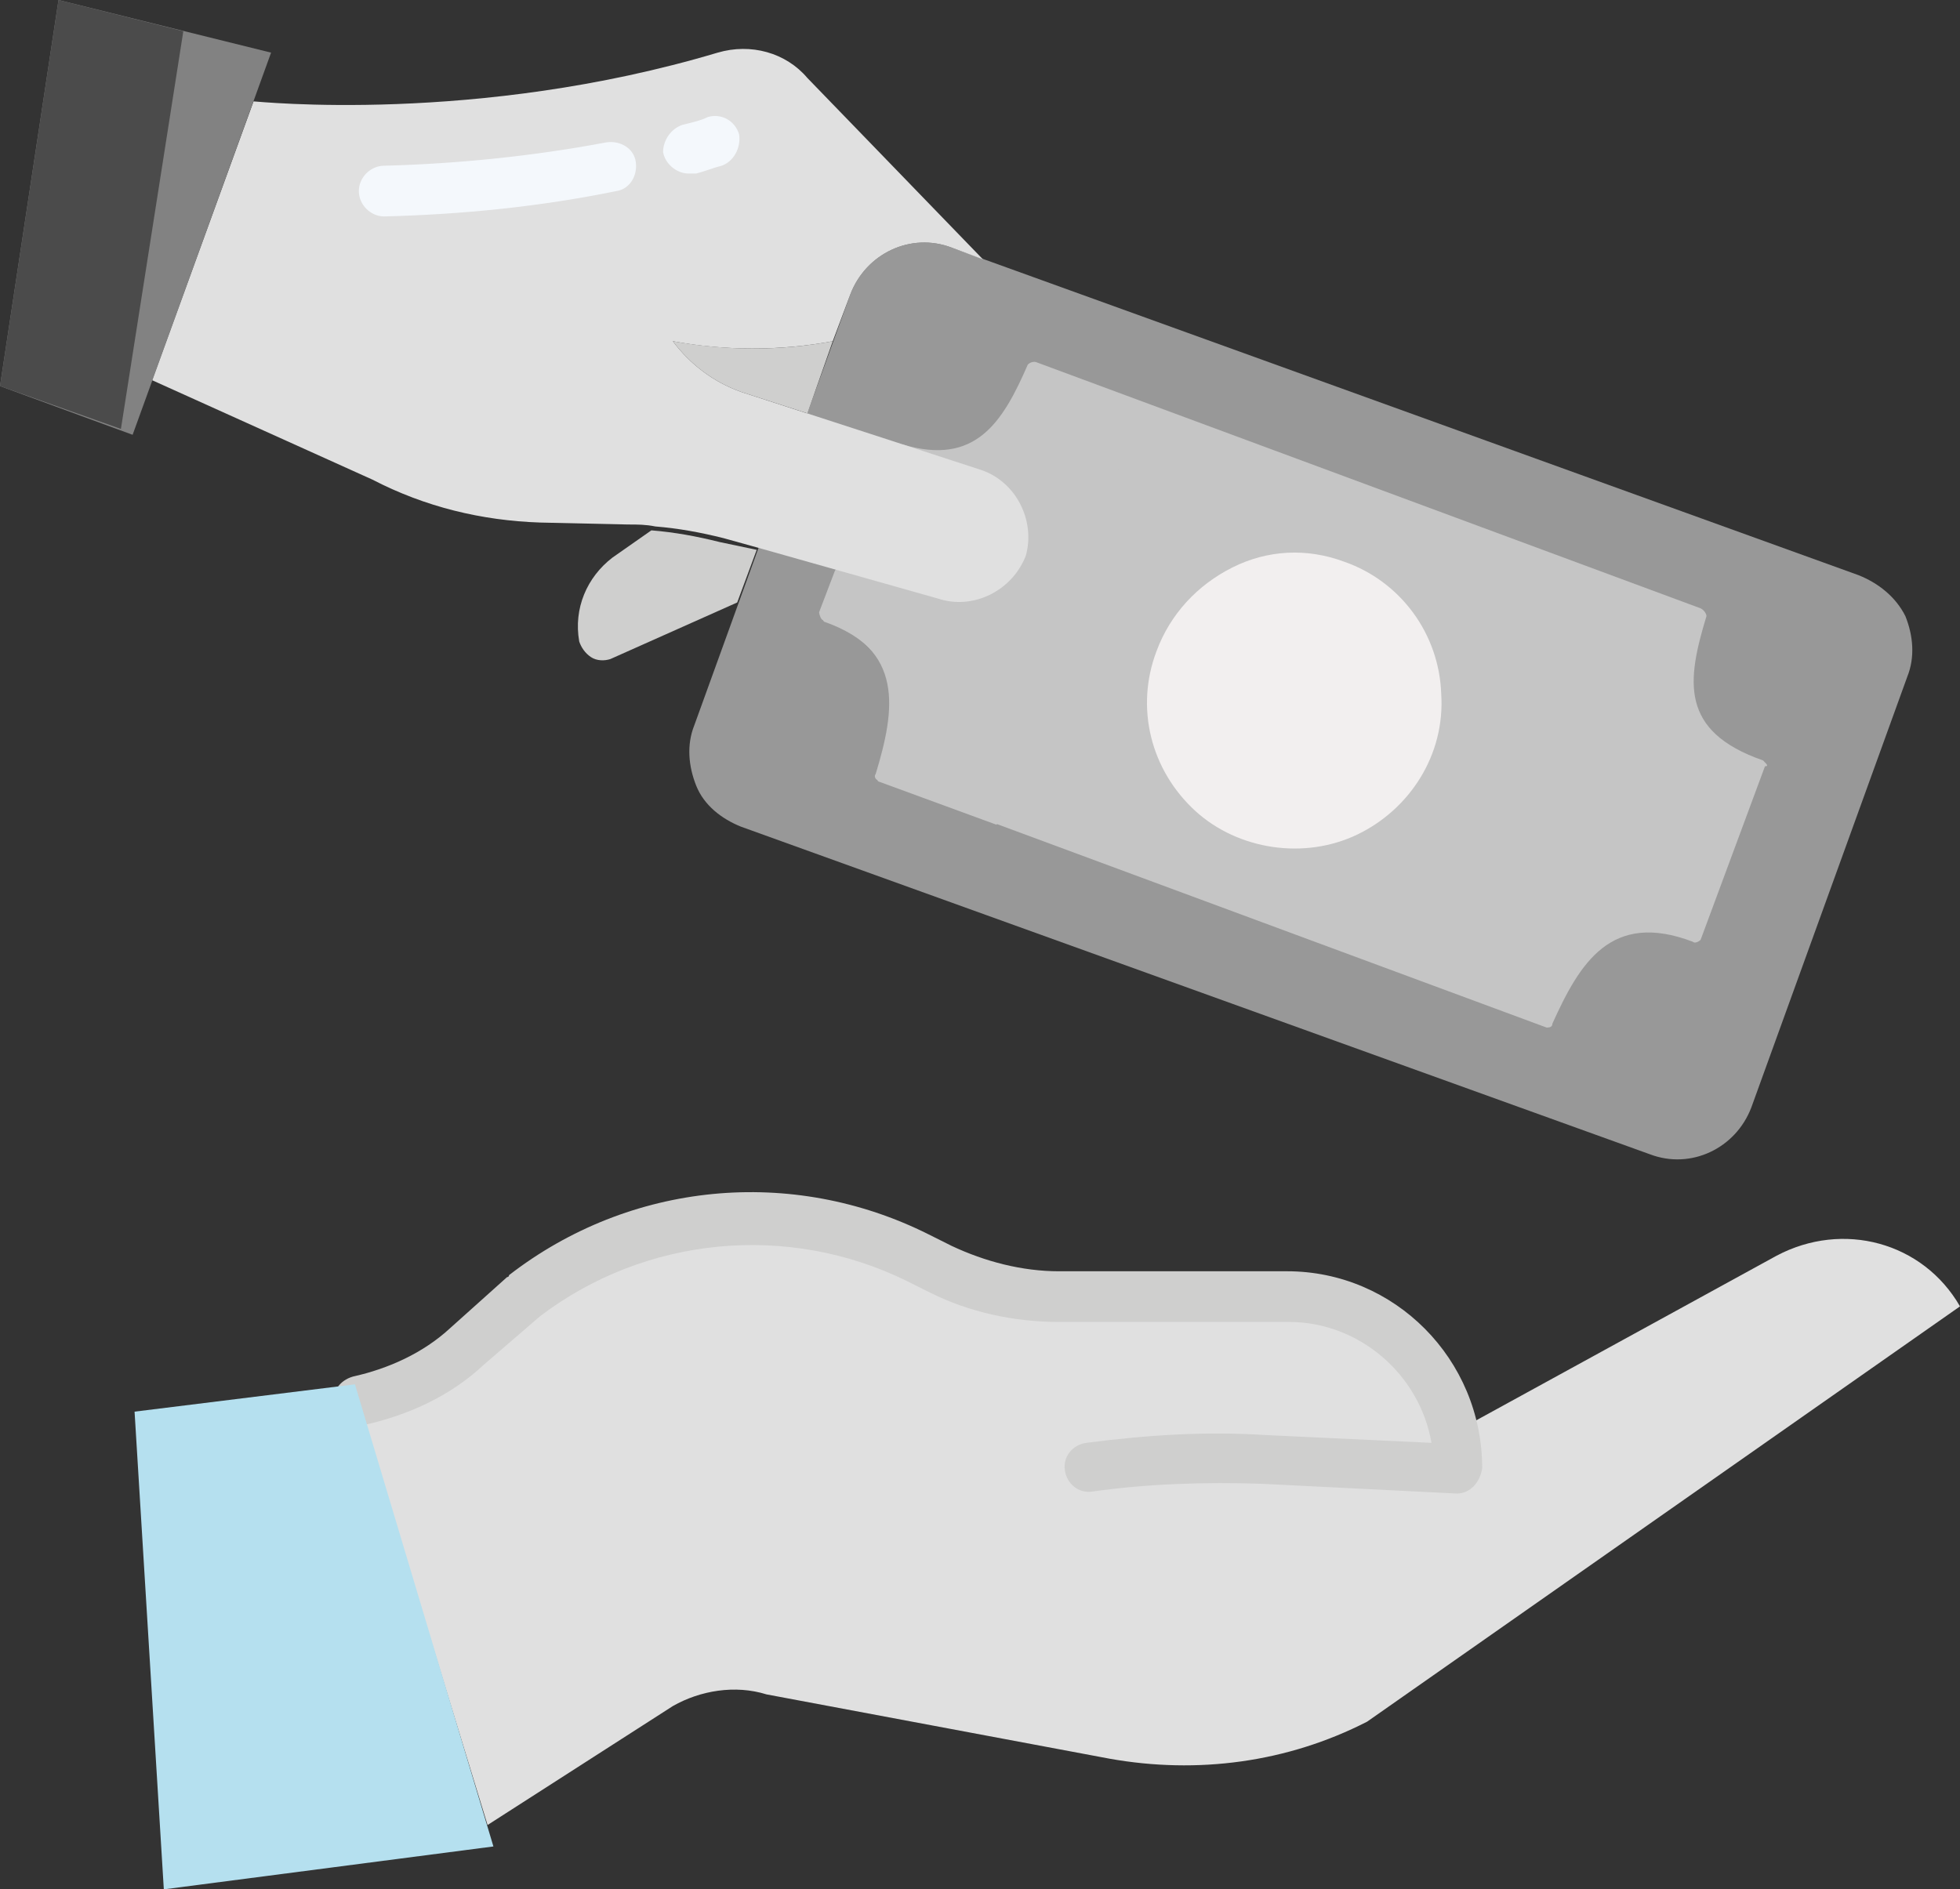
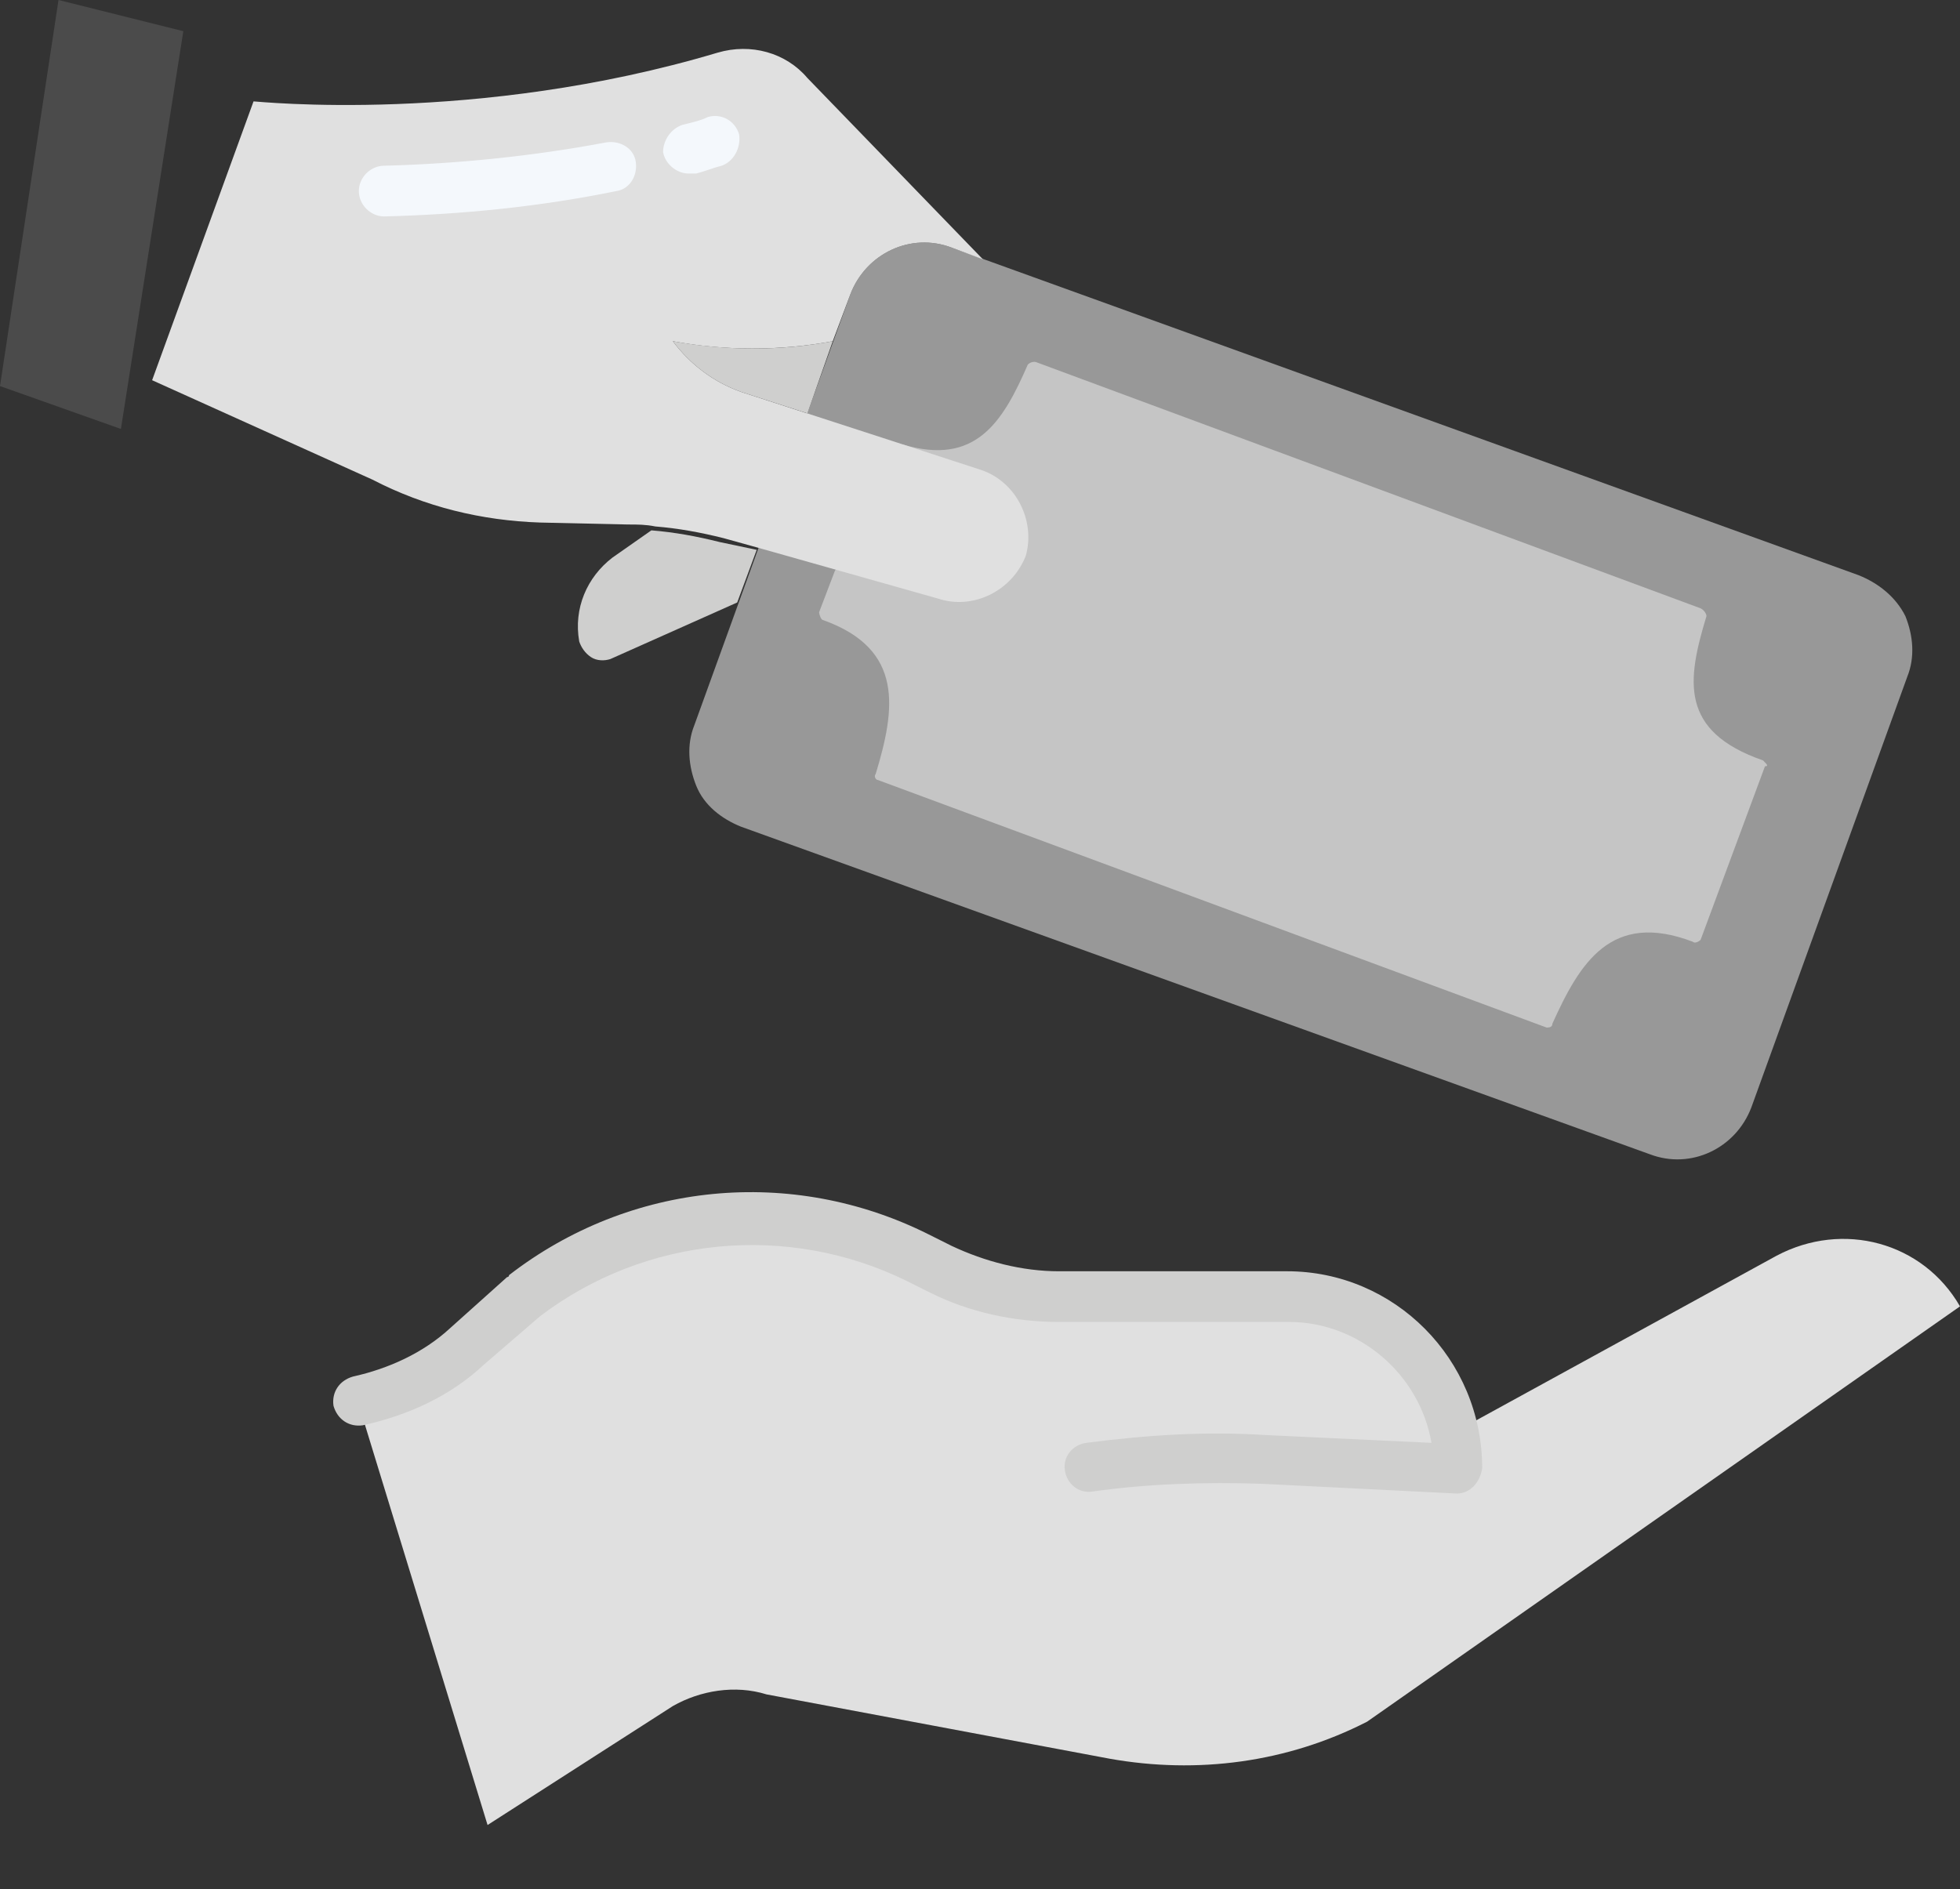
<svg xmlns="http://www.w3.org/2000/svg" id="Layer_1" x="0" y="0" viewBox="0 0 100.5 96.9" xml:space="preserve">
  <rect x="0" y="0" width="100.5" height="96.9" fill="#333333" stroke="none" />
  <style>    .st1{fill:#c5c5c5}.st3{fill:#e0e0e0}.st4{fill:#cfcfce}.st7{fill:#f4f8fc}  </style>
  <path d="M95.3 29.5 48.8 12.7c-2.1-.8-4.4.3-5.2 2.4l-8 22.1c-.4 1-.3 2.1.1 3.1S37 42 38 42.4l46.6 16.8c2.1.8 4.4-.3 5.2-2.4l8-22.1c.4-1 .3-2.1-.1-3.1-.5-1-1.4-1.7-2.4-2.1z" fill="#989898" />
  <path class="st1" d="M90.4 39c-4.3-1.5-3.9-4.1-2.9-7.4 0-.1-.1-.3-.3-.4l-34-12.6c-.2-.1-.4 0-.5.1-1.3 3-2.7 5.2-6.4 4.1l-3.5 6.5-.8 2.1c0 .1.1.4.2.4 4.2 1.5 3.7 4.6 2.7 7.9-.1.1 0 .3.1.3l34.3 12.7c.1 0 .3 0 .3-.2 1.4-3.1 3-5.8 7.2-4.2.1.1.3 0 .4-.1l3.3-8.9c.2 0 .1-.1-.1-.3z" />
-   <path d="M68.9 28.8c2.9 1 4.9 3.7 5 6.8.2 3.1-1.6 5.9-4.3 7.2s-6.1.8-8.3-1.2c-2.3-2.1-3.1-5.3-2-8.2.7-1.9 2.1-3.4 3.9-4.3s3.8-1 5.7-.3z" fill="#f2efef" />
  <path class="st3" d="m91.1 64.4-16.6 9.1c-.6-4.3-4.2-7.5-8.5-7.5H54.3c-2.1 0-4.2-.5-6.1-1.4L47 64c-6.6-3.2-14.4-2.5-20.2 2l-2.9 2.6c-1.6 1.4-3.5 2.4-5.6 2.8h-.1L25 93.6l9.5-6.1c1.4-.8 3.2-1.1 4.8-.6l17.6 3.3c4.5.8 9.1.2 13.2-1.9L100.5 67c-1.9-3.3-6-4.4-9.4-2.6z" />
  <path class="st4" d="m42.7 17.5-1.3 3.7-3.4-1.1c-1.4-.5-2.6-1.4-3.5-2.6 2.8.5 5.5.5 8.2 0zM38.8 28.2l-1 2.7-6.5 2.9c-.3.1-.7.1-1-.1-.3-.2-.5-.5-.6-.8-.3-1.7.4-3.3 1.7-4.3l2-1.4c1.2.1 2.3.3 3.5.6l1.9.4z" />
-   <path class="st1" d="M48.7 34c-.2 0-.3-.2-.2-.4l.8-2.1 3.5-6.5c3.7 1.1 5.1-1.1 6.4-4.1l-5.9-2.2c-.2-.1-.4 0-.5.1-1.3 3-2.7 5.2-6.4 4.1l-3.5 6.5-.8 2.1c0 .1.1.4.2.4 4.2 1.5 3.7 4.6 2.7 7.9-.1.1 0 .3.1.3l6 2.2c.1-.2.2-.4.2-.5 1-3.2 1.6-6.4-2.6-7.8z" />
  <path class="st3" d="m50.3 24.1-4.6-1.5-7.7-2.5c-1.4-.5-2.6-1.4-3.5-2.6 2.7.5 5.5.5 8.2 0l.9-2.4c.8-2.1 3.1-3.2 5.2-2.4l1.6.6-9-9.3c-1.1-1.3-2.9-1.8-4.6-1.3C24.4 6.4 13.2 5.2 13 5.2L7.8 19.5l11.3 5.1c2.7 1.4 5.6 2.1 8.6 2.2l4.5.1c.5 0 .9 0 1.4.1 1.2.1 2.3.3 3.5.6l1.8.5 9.2 2.6c1.8.6 3.8-.4 4.5-2.2.5-1.8-.5-3.8-2.3-4.4z" />
-   <path fill="#828282" d="M3 0 0 19.8l6.8 2.5 7.1-19.6z" />
  <path fill="#4b4b4b" d="M3 0 0 19.8 6.2 22 9.4 1.6z" />
  <path class="st4" d="M74.7 76.6c-.1 0-.1 0 0 0l-10-.5c-2.9-.1-5.9 0-8.7.4-.7.1-1.3-.4-1.4-1.1-.1-.7.4-1.3 1.1-1.4 3.1-.4 6.1-.6 9.2-.4l8.5.4c-.6-3.5-3.7-6.2-7.3-6.2H54.3c-2.3 0-4.6-.5-6.6-1.5l-1.2-.6c-6.1-3-13.4-2.3-18.8 1.8L24.8 70c-1.7 1.6-3.9 2.6-6.2 3.1-.7.1-1.3-.3-1.5-1-.1-.7.3-1.3 1-1.5 1.8-.4 3.6-1.2 5-2.5l2.9-2.6s.1 0 .1-.1c6.2-4.8 14.5-5.6 21.5-2.1l1.2.6c1.7.8 3.6 1.3 5.5 1.3H66c5.5 0 10 4.5 10 10.1-.1.7-.6 1.3-1.3 1.3z" />
  <path class="st7" d="M35.3 8.9c-.6 0-1.2-.5-1.3-1.1 0-.6.4-1.2 1-1.4.4-.1.9-.2 1.3-.4.7-.2 1.4.2 1.6.9.1.7-.3 1.4-.9 1.6-.4.1-.9.3-1.3.4h-.4zM19.7 11.1c-.7 0-1.3-.6-1.3-1.3s.6-1.3 1.3-1.3c3.8-.1 7.7-.5 11.4-1.2.7-.1 1.4.3 1.5 1s-.3 1.4-1 1.5c-3.9.8-7.9 1.2-11.9 1.3z" />
-   <path fill="#b5e0ef" d="M18.2 71 6.9 72.4l1.5 24.5 16.9-2.2z" />
+   <path fill="#b5e0ef" d="M18.2 71 6.9 72.4z" />
</svg>